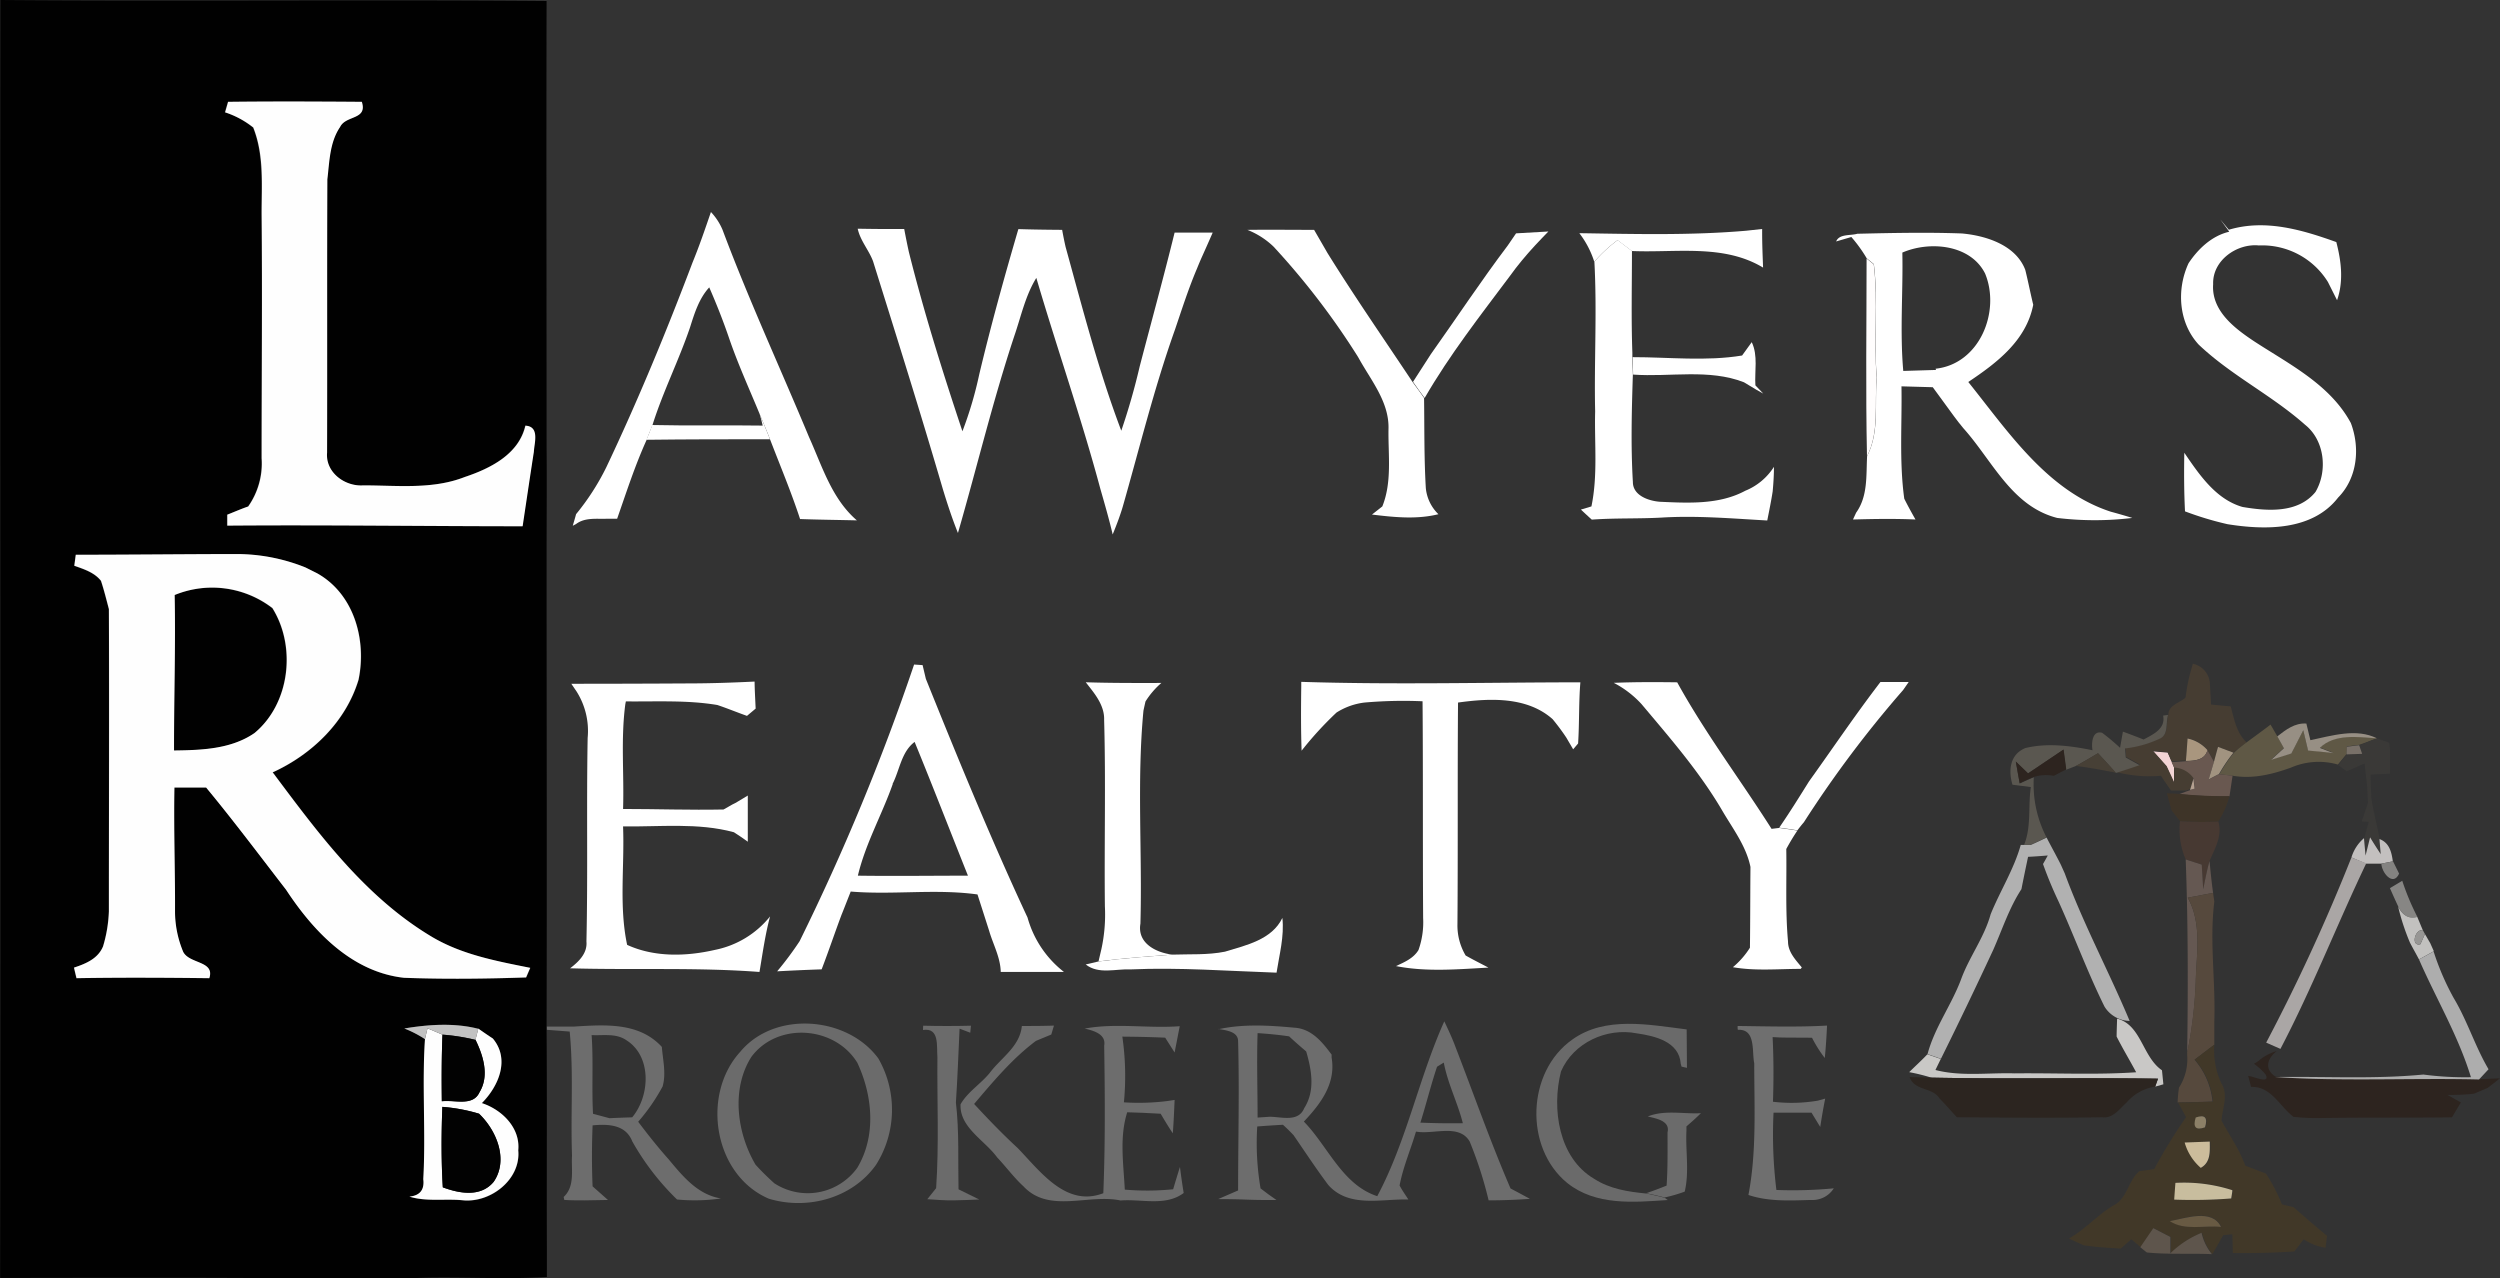
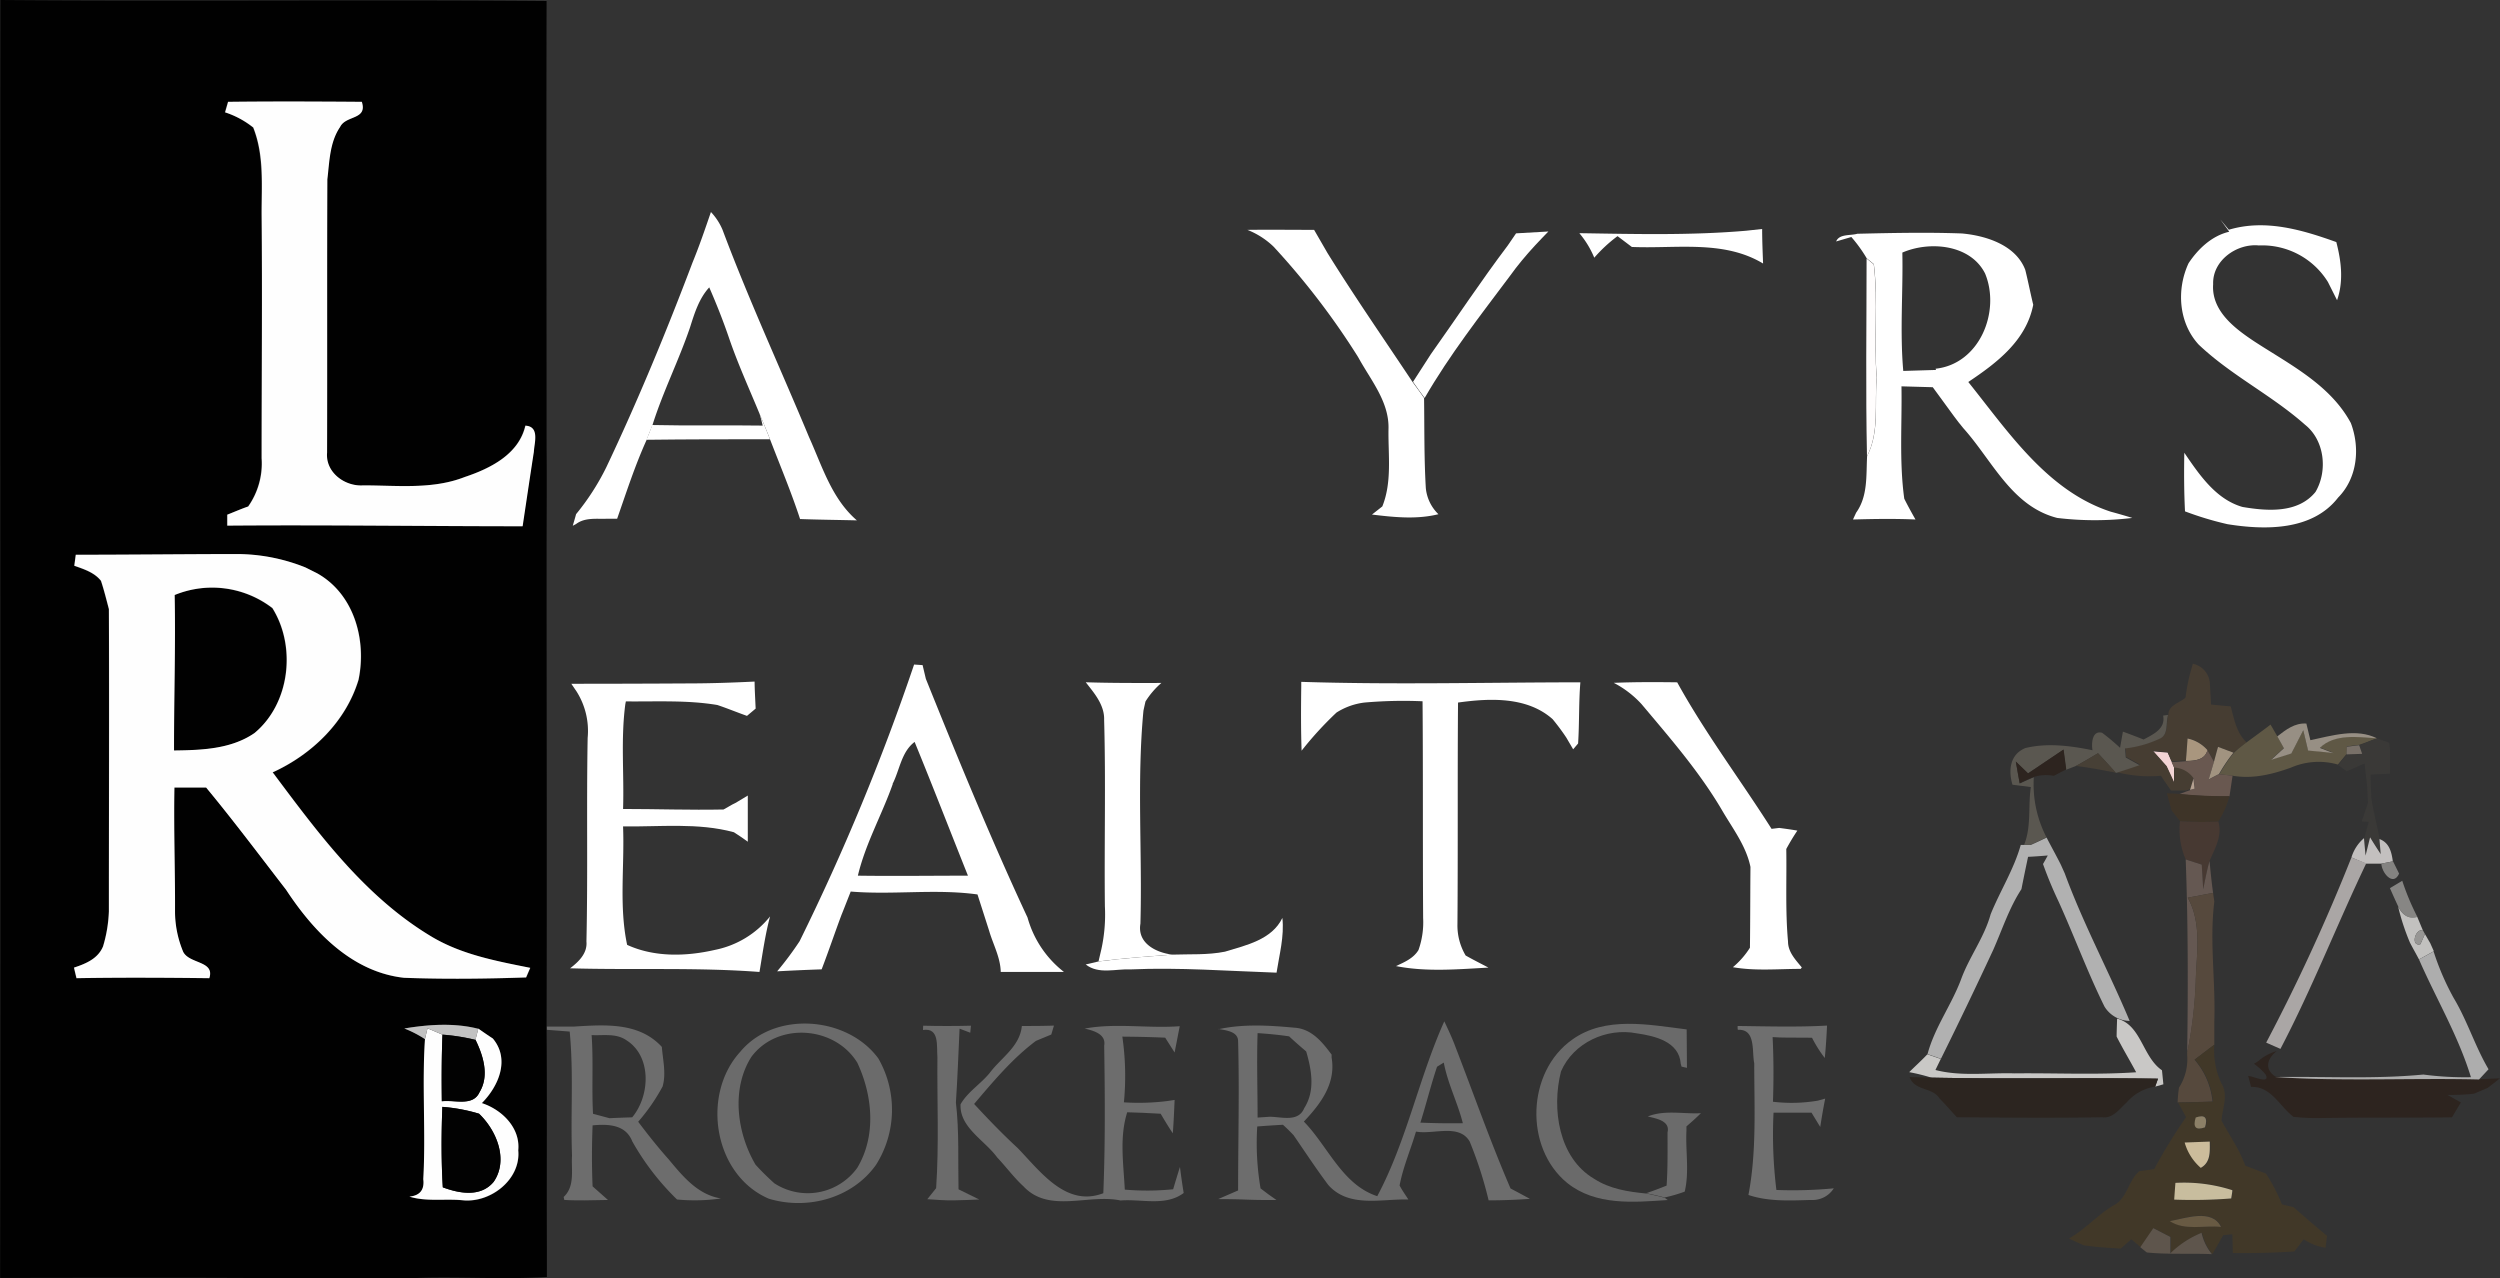
<svg xmlns="http://www.w3.org/2000/svg" viewBox="0 0 429.93 219.79">
  <rect x="0" y="0" width="429.93" height="219.79" fill="#333333" stroke="none" />
  <defs>
    <style>.cls-1{fill:#010101;}.cls-2{fill:#fefefe;}.cls-3{fill:#fff;}.cls-4{fill:#f3d4d5;}.cls-5{fill:#fffdfd;}.cls-6{fill:#463d32;}.cls-7{fill:#5a5750;}.cls-8{fill:#5f5845;}.cls-9{fill:#978f84;}.cls-10{fill:#3a3937;}.cls-11{fill:#a9967e;}.cls-12{fill:#787068;}.cls-13{fill:#2d241f;}.cls-14{fill:#695850;}.cls-15{fill:#a19380;}.cls-16{fill:#474036;}.cls-17{fill:#b4a090;}.cls-18{fill:#3e3428;}.cls-19{fill:#473932;}.cls-20{fill:#b1b1b1;}.cls-21{fill:#c3c0bf;}.cls-22{fill:#655852;}.cls-23{fill:#aaa6a5;}.cls-24{fill:#848381;}.cls-25{fill:#878684;}.cls-26{fill:#56493d;}.cls-27{fill:#c2c1bf;}.cls-28{fill:#979694;}.cls-29{fill:#adadad;}.cls-30{fill:#c2c2c2;}.cls-31{fill:#6d6d6d;}.cls-32{fill:#6b6b6b;}.cls-33{fill:#6a6a6a;}.cls-34{fill:#6f6f6f;}.cls-35{fill:#c9c8c6;}.cls-36{fill:#020202;}.cls-37{fill:#413828;}.cls-38{fill:#2c2520;}.cls-39{fill:#8c8067;}.cls-40{fill:#ccbc9b;}.cls-41{fill:#c8bd9e;}.cls-42{fill:#685a43;}.cls-43{fill:#5e554c;}</style>
  </defs>
  <title>logo_white</title>
  <g id="Layer_2" data-name="Layer 2">
    <g id="Layer_1-2" data-name="Layer 1">
      <g id="_010101ff" data-name="#010101ff">
        <path class="cls-1" d="M.06,0C31.38.25,62.7-.09,94,.17c-.07,25.51,0,51,0,76.54.06,6.42,0,12.84,0,19.26,0,26.86.07,53.72,0,80.58v.57c.09,12.65,0,25.31.05,38,0,1.49,0,3,0,4.48-7.85.5-15.72-.15-23.58.23-6.67,0-13.34,0-20,0-16.82-.14-33.63-.08-50.45-.06C.12,146.48,0,73.24.06,0M38.71,19.32a15.37,15.37,0,0,1,4.78,2.62c1.88,4.74,1.4,9.89,1.44,14.87.14,14,0,28,0,42a12.85,12.85,0,0,1-2.31,8.3c-1.21.45-2.4.94-3.6,1.41,0,.47,0,1.41,0,1.88,16.93-.14,33.87.11,50.79.11.64-4.26,1.27-8.53,1.93-12.79.07-1.54,1-4.37-1.45-4.51-1.13,4.92-6,7.37-10.43,8.83-5.55,2.18-11.63,1.39-17.45,1.44-3.16.22-6.52-2.22-6.23-5.63.06-15.67,0-31.35.05-47,.36-3.06.39-6.38,2.19-9,1-2.06,4.75-1.18,3.74-4.33-7.66,0-15.31-.07-23,0l-.52,1.81M13,95.4c-.07.48-.19,1.43-.26,1.91,1.66.62,3.44,1.14,4.59,2.59.53,1.6.93,3.23,1.36,4.86.08,17.34,0,34.69,0,52a23.71,23.71,0,0,1-1,6c-.89,2.12-3,3-5,3.66.1.46.32,1.37.43,1.82,7.61-.14,15.23-.1,22.84,0,1-3-3.41-2.42-4.49-4.53a18.12,18.12,0,0,1-1.41-6.88c0-7.13-.23-14.25-.1-21.38h5.53c4.73,5.74,9.2,11.69,13.75,17.58,4.69,7.15,11.29,14.18,20.28,15.14,7,.26,14,.18,21-.06l.71-1.65c-5.82-1.17-11.74-2.26-16.92-5.34-11.5-6.86-19.5-17.76-27.37-28.28,6.74-3.08,12.58-8.7,14.76-15.92,1.42-6.82-.75-14.76-7.13-18.32l-2-1a31.73,31.73,0,0,0-12.06-2.3c-9.15,0-18.31.09-27.46.12m56.51,81.47a19.54,19.54,0,0,1,3.55,1.83c-.53,8,.16,16.07-.29,24.09q.34,2.76-2.39,3c2.92.9,6.07.34,9.09.62,4.78.55,10.11-3.53,9.63-8.59.38-3.87-2.82-7-6.26-8.11,2.85-2.9,4.84-7.54,1.89-11.11-.84-.55-1.67-1.12-2.49-1.7C78.16,175.85,73.67,176.18,69.53,176.87Z" />
        <path class="cls-1" d="M30,102.34a17,17,0,0,1,16.81,2.27c4.13,6.6,3,16.42-3.08,21.49-4,2.76-9.13,2.92-13.84,3C29.87,120.17,30.16,111.25,30,102.34Z" />
      </g>
      <g id="_fefefeff" data-name="#fefefeff">
        <path class="cls-2" d="M38.71,19.32l.52-1.81c7.66-.09,15.31-.06,23,0,1,3.15-2.75,2.27-3.74,4.33-1.8,2.64-1.83,6-2.19,9-.07,15.68,0,31.36-.05,47-.29,3.41,3.07,5.85,6.23,5.63,5.82,0,11.9.74,17.45-1.44,4.38-1.46,9.3-3.91,10.43-8.83,2.5.14,1.52,3,1.45,4.51-.66,4.26-1.29,8.53-1.93,12.79-16.92,0-33.86-.25-50.79-.11,0-.47,0-1.41,0-1.88,1.2-.47,2.39-1,3.6-1.41a12.85,12.85,0,0,0,2.31-8.3c0-14,.13-28,0-42,0-5,.44-10.13-1.44-14.87A15.37,15.37,0,0,0,38.71,19.32Z" />
        <path class="cls-2" d="M13,95.4c9.15,0,18.31-.11,27.46-.12a31.73,31.73,0,0,1,12.06,2.3l2,1c6.38,3.56,8.55,11.5,7.13,18.32-2.18,7.22-8,12.84-14.76,15.92,7.87,10.52,15.87,21.42,27.37,28.28,5.18,3.08,11.1,4.17,16.92,5.34l-.71,1.65c-7,.24-14,.32-21,.06-9-1-15.59-8-20.28-15.14-4.55-5.89-9-11.84-13.75-17.58H30c-.13,7.13.13,14.25.1,21.38a18.12,18.12,0,0,0,1.41,6.88c1.08,2.11,5.47,1.52,4.49,4.53-7.61-.09-15.23-.13-22.84,0-.11-.45-.33-1.36-.43-1.82,2.05-.68,4.14-1.54,5-3.66a23.71,23.71,0,0,0,1-6c0-17.34.07-34.69,0-52-.43-1.63-.83-3.26-1.36-4.86-1.15-1.45-2.93-2-4.59-2.59.07-.48.19-1.43.26-1.91m17,6.94c.17,8.91-.12,17.83-.11,26.74,4.71-.06,9.81-.22,13.84-3,6.12-5.07,7.21-14.89,3.08-21.49A17,17,0,0,0,30,102.34Z" />
        <path class="cls-2" d="M73.52,176.84l2.57,1.09c-.15,3.81-.16,7.62-.11,11.43,2.13-.3,5.35,1,6.49-1.57,1.71-2.78.64-6.26-.7-9,.12-.48.37-1.42.49-1.9.82.58,1.65,1.15,2.49,1.7,3,3.57,1,8.21-1.89,11.11,3.44,1.12,6.64,4.24,6.26,8.11.48,5.06-4.85,9.14-9.63,8.59-3-.28-6.17.28-9.09-.62q2.73-.27,2.39-3c.45-8-.24-16.09.29-24.09l.44-1.86m2.55,13.51c-.17,4.61-.2,9.23.08,13.84,2.87,1.1,6.52,1.74,8.75-.95,2.59-3.77.51-8.84-2.52-11.71A29.51,29.51,0,0,0,76.07,190.35Z" />
      </g>
      <g id="_73343bff" data-name="#73343bff">
        <path class="cls-3" d="M122.26,36.46a10.23,10.23,0,0,1,2,3.07c4.52,12.07,9.93,23.77,14.88,35.66,2.26,5,3.9,10.59,8.22,14.3-3.25-.08-6.51-.11-9.77-.23-1.52-4.65-3.42-9.16-5.17-13.72-.57-1.46-1.17-2.9-1.78-4.34-1.8-4.36-3.76-8.65-5.28-13.11-1-2.93-2.15-5.83-3.39-8.67-1.76,1.92-2.53,4.44-3.3,6.87-1.93,5.69-4.66,11.07-6.46,16.8-.33.85-.69,1.7-1,2.54-2,4.4-3.48,9-5.08,13.58h-1.8c-1.76.06-3.7-.24-5.21.87l-.62.34c.14-.49.43-1.46.57-2a41.61,41.61,0,0,0,5.2-8.07c5.46-11.52,10.33-23.32,14.84-35.24C120.26,42.31,121.26,39.38,122.26,36.46Z" />
        <path class="cls-3" d="M381.85,37.76l1.45,1.75c6.24-1.87,12.58,0,18.48,2.12.85,3.26,1.28,6.71.13,10l-1.57-3.13a13.29,13.29,0,0,0-11.88-6.29c-3.8-.37-8,2.59-7.86,6.65-.33,4.6,3.72,7.63,7.13,9.89,6,3.91,13,7.4,16.55,14,1.62,4.28,1.13,9.46-2.19,12.82-4.44,5.73-12.55,5.61-19,4.58a55.2,55.2,0,0,1-7.33-2.21c-.17-3.36-.18-6.72-.12-10.08,2.57,3.76,5.41,8,10,9.32,4.23.72,9.54,1.14,12.56-2.58,2.13-3.61,1.58-8.88-1.8-11.56-5.72-5.08-12.73-8.5-18.28-13.77-3.45-3.74-3.86-9.44-1.75-14,1.64-2.47,4-4.72,7-5.42C383,39.32,382.22,38.28,381.85,37.76Z" />
      </g>
      <g id="_733239ff" data-name="#733239ff">
        <path class="cls-3" d="M214.51,39.53c3.83-.05,7.65,0,11.48,0l2.31,4C232.94,51,238,58.3,242.9,65.66c.67.93,1.36,1.85,2,2.78.07,5.16,0,10.33.3,15.48a7.19,7.19,0,0,0,2.17,4.51c-3.76.93-7.63.52-11.43.06l1.78-1.4c1.69-4.2,1-8.82,1.06-13.23.18-4.69-3-8.41-5.15-12.32l-.16-.27A128.56,128.56,0,0,0,219,42.4,13.75,13.75,0,0,0,214.51,39.53Z" />
      </g>
      <g id="_5d3335ff" data-name="#5d3335ff">
-         <path class="cls-3" d="M271.6,40.1c9.56.15,19.16.4,28.68-.42l2.76-.3v.7c0,2,.09,4,.16,5.94-6.79-4.1-15-2.52-22.57-2.85l-2.46-1.86a25,25,0,0,0-4,3.71A16,16,0,0,0,271.6,40.1Z" />
+         <path class="cls-3" d="M271.6,40.1c9.56.15,19.16.4,28.68-.42l2.76-.3c0,2,.09,4,.16,5.94-6.79-4.1-15-2.52-22.57-2.85l-2.46-1.86a25,25,0,0,0-4,3.71A16,16,0,0,0,271.6,40.1Z" />
      </g>
      <g id="_713238ff" data-name="#713238ff">
-         <path class="cls-3" d="M147.5,39.33c2.66.05,5.34.07,8,.05q.36,1.93.78,3.87c2.6,10.43,5.83,20.72,9.23,30.92a65.84,65.84,0,0,0,2.9-9.82c2-8.39,4.3-16.69,6.72-24.95,2.51.08,5,.11,7.53.13.18,1,.37,1.95.59,2.92,2.93,10.61,5.68,21.33,9.58,31.62A113.9,113.9,0,0,0,196,63c2-7.66,4.1-15.28,6-23,2.19,0,4.37,0,6.55,0-.65,1.5-1.32,3-2,4.51q-.36.83-.69,1.65c-1.46,3.43-2.6,7-3.79,10.51-3.57,10-6.08,20.31-9,30.51-.48,1.6-1.08,3.17-1.72,4.73-.62-2.65-1.38-5.26-2.13-7.88-3.27-12.19-7.44-24.12-11-36.24-1.9,3.08-2.63,6.65-3.79,10C170.72,69,168,80.4,164.74,91.66c-1-2.49-1.82-5-2.6-7.56-3.83-13.11-7.93-26.14-12-39.17C149.42,43,147.94,41.39,147.5,39.33Z" />
-       </g>
+         </g>
      <g id="_5b3333ff" data-name="#5b3333ff">
        <path class="cls-3" d="M260.72,40.13l5.56-.32c-1.57,1.61-3.13,3.24-4.57,5-.7.84-1.36,1.7-2,2.59C254.59,54.24,249.3,61,245,68.44c-.69-.93-1.38-1.85-2-2.78q1.53-2.39,3.07-4.76c4.42-6.22,8.62-12.59,13.22-18.68Z" />
      </g>
      <g id="_6f3339ff" data-name="#6f3339ff">
        <path class="cls-3" d="M315.76,41.55c.5-1.36,2.46-1,3.65-1.35,6-.14,12-.27,18-.05,4.16.38,9.26,2,10.88,6.26.5,2,.88,4,1.37,6-1.2,6.16-6.26,10-11.17,13.28C345.35,74.24,352.09,84.45,363,88c1.23.33,2.47.69,3.7,1.07a53.7,53.7,0,0,1-12.92,0c-7.84-2-11.17-9.9-16.13-15.42l-.81-1-.76-1c-1.24-1.69-2.46-3.38-3.7-5.06L327,66.44c.11,6.43-.4,12.93.48,19.32.6,1.21,1.26,2.4,1.93,3.58-3.58-.16-7.17-.1-10.75,0l.54-1.17c2.05-2.86,1.71-6.42,1.89-9.74,2.16-4.16,1.26-9,1.67-13.56-.56-6.47.29-13-.51-19.45l-1.23-1a24.48,24.48,0,0,0-2.64-3.66l-2.57.75m11.34,1.91c.14,6.79-.44,13.6.16,20.37l5.64-.17-.08-.21c7.59-.82,11.2-9.86,8.51-16.37C338.85,42,331.78,41.4,327.1,43.46Z" />
      </g>
      <g id="_742f36ff" data-name="#742f36ff">
-         <path class="cls-3" d="M274.19,45a25,25,0,0,1,4-3.71l2.46,1.86c0,5.83-.14,11.66.07,17.48l0,.71c0,.75.07,2.27.09,3-.2,6.18-.37,12.38,0,18.56,0,2.32,2.71,3.24,4.64,3.39,4.92.22,10.2.52,14.68-1.89a10.53,10.53,0,0,0,4.94-4.12c0,1.41-.09,2.82-.22,4.23-.26,1.69-.61,3.36-.93,5-6.05-.34-12.12-.87-18.18-.5-4,.22-8,.06-12,.35-.63-.57-1.26-1.15-1.87-1.73l1.81-.54c1.12-5.37.5-10.89.64-16.33C274.13,62.24,274.66,53.62,274.19,45Z" />
-       </g>
+         </g>
      <g id="_f3d4d5ff" data-name="#f3d4d5ff">
        <path class="cls-4" d="M370.26,129.21l2.52.22.68,1.57.41.95c0,.67,0,2,0,2.69-.32-.71-1-2.11-1.29-2.81Z" />
      </g>
      <g id="_62282aff" data-name="#62282aff">
        <path class="cls-5" d="M321,44.46l1.23,1c.8,6.45-.05,13,.51,19.45-.41,4.52.49,9.4-1.67,13.56C320.83,67.12,321,55.79,321,44.46Z" />
      </g>
      <g id="_5a3034ff" data-name="#5a3034ff">
-         <path class="cls-3" d="M301.25,58.84c1.11,2.31.47,5,.63,7.43l1.35,1.42L302,67l-2.09-1.26c-6-2.35-12.74-.87-19.06-1.32,0-.76-.07-2.28-.09-3,6.27,0,12.62.74,18.83-.28Z" />
-       </g>
+         </g>
      <g id="_51282bff" data-name="#51282bff">
        <path class="cls-3" d="M130.64,71.2c.61,1.44,1.21,2.88,1.78,4.34-7.09,0-14.18,0-21.26.09.36-.84.72-1.69,1-2.54,6.33.15,12.67,0,19,.1C131.07,72.69,130.79,71.7,130.64,71.2Z" />
      </g>
      <g id="_72333aff" data-name="#72333aff">
        <path class="cls-3" d="M157.16,114.28l1.5.1.56,2.36c5.55,13.79,11.21,27.58,17.49,41.06a17.92,17.92,0,0,0,6.25,9.34c-3.62,0-7.24,0-10.86,0-.06-2.51-1.32-4.73-2-7.08l-2-6.24c-7.23-1-14.54.11-21.8-.5l-1.41,3.58-.16.39c-1.17,3.12-2.23,6.29-3.43,9.41q-3.82.13-7.65.34a55.69,55.69,0,0,0,3.86-5.18,389.91,389.91,0,0,0,19.69-47.58m-3.67,20.55c-1.87,5.3-4.7,10.27-6,15.76,6.31.09,12.62,0,18.93,0-3.07-7.68-6.05-15.39-9.17-23C155,129.31,154.73,132.41,153.49,134.83Z" />
      </g>
      <g id="_463d32ff" data-name="#463d32ff">
        <path class="cls-6" d="M375.84,120.07a31.56,31.56,0,0,1,1.28-5.92,3.67,3.67,0,0,1,2.92,3.51l.2,3.51,3.38.31c.58,2.19,1,4.56,2.73,6.19-.76.57-1.53,1.15-2.26,1.76l-2.65-1c-.18.63-.52,1.89-.69,2.52l-1.13-2a6.23,6.23,0,0,0-3.42-2c-.07,1-.22,2.87-.29,3.83-.82,0-1.64.1-2.45.13l-.68-1.57-2.52-.22,2.34,2.62c.32.7,1,2.1,1.29,2.81,0-.68,0-2,0-2.69a4.33,4.33,0,0,1,3.36,1.85l-.61,2-.68.24-2.6,0c-.59-.84-1.18-1.68-1.74-2.54a22.92,22.92,0,0,1-7.61-.62c1.32-.42,2.64-.86,4-1.31l-2.38-1.32c0-.39-.08-1.17-.11-1.56a19.16,19.16,0,0,0,6-1.7c1.51-.71.95-2.75,1.39-4.06,0-1.57,2-2,2.95-2.88" />
      </g>
      <g id="_6d333bff" data-name="#6d333bff">
        <path class="cls-3" d="M98.25,117.59q9.94,0,19.89-.06c3.88,0,7.75-.13,11.63-.32,0,1.16.13,3.49.18,4.65l-1.49,1.25c-1.71-.6-3.38-1.3-5.1-1.87-5.19-.87-10.49-.56-15.73-.62l-.09.47c-.8,6-.19,12-.39,18.07,0,1,0,2,0,3,.27,6.77-.72,13.65.7,20.33,4.69,2.15,10.13,2,15.07.87a16.22,16.22,0,0,0,9.51-5.76c-.84,3.14-1.28,6.35-1.82,9.55-10.84-.82-21.71-.31-32.57-.63,1.48-1.13,3-2.58,2.81-4.61.26-11.67,0-23.35.21-35a12.7,12.7,0,0,0-1.91-8Z" />
      </g>
      <g id="_753137ff" data-name="#753137ff">
        <path class="cls-3" d="M186.72,117.33c4.33.14,8.65.13,13,.12a14.08,14.08,0,0,0-2.73,3.19c-.09.4-.27,1.19-.35,1.59-1.15,12.14-.18,24.42-.52,36.61-.58,3.39,2.72,5,5.51,5.33-4.25.32-8.5.62-12.72,1.18l.49-2.09a27.78,27.78,0,0,0,.61-7.39c-.12-10.69.17-21.39-.13-32.07.07-2.17-1.22-4-2.48-5.6Z" />
      </g>
      <g id="_723239ff" data-name="#723239ff">
        <path class="cls-3" d="M277.52,117.43c3.63-.15,7.27-.14,10.91-.09,4.82,8.75,10.87,16.76,16.23,25.2l1.31-.16c1,.13,2.09.28,3.13.46-.68,1-1.32,2.08-1.91,3.16.09,5.3-.18,10.63.3,15.92,0,1.81,1.3,3.14,2.37,4.45l-.19.25c-3.89,0-7.81.39-11.66-.29a14.21,14.21,0,0,0,2.93-3.35c.06-4.63.05-9.26.09-13.89-.75-3.65-3.1-6.66-4.93-9.82-3.88-6.59-8.91-12.36-13.81-18.19A17.21,17.21,0,0,0,277.52,117.43Z" />
      </g>
      <g id="_71313aff" data-name="#71313aff">
        <path class="cls-3" d="M223.78,118.05v-.79c16,.51,32,.09,48,.08-.29,3.5-.16,7-.39,10.52l-.85,1-1.17-2a37.11,37.11,0,0,0-2.37-3.19c-4.4-3.9-10.81-3.61-16.26-2.85-.1,12.69,0,25.38-.1,38.08a10.15,10.15,0,0,0,1.41,5.42c1.29.73,2.61,1.39,3.92,2.08-5.28.29-10.67.77-15.9-.26,1.44-.67,3-1.32,3.87-2.76a14.22,14.22,0,0,0,.8-5.49c-.08-12.43,0-24.86-.1-37.29a76.31,76.31,0,0,0-10,.22,11.51,11.51,0,0,0-4.8,1.72,59.5,59.5,0,0,0-6,6.56C223.71,125.4,223.73,121.72,223.78,118.05Z" />
      </g>
      <g id="_63343eff" data-name="#63343eff">
-         <path class="cls-3" d="M311.1,134.38c4.09-5.7,8-11.51,12.28-17.09l4.86,0-.95,1.37a192.76,192.76,0,0,0-17.07,22.74c-.39.45-.76.92-1.12,1.4-1-.18-2.09-.33-3.13-.46C307.75,139.76,309.42,137.07,311.1,134.38Z" />
-       </g>
+         </g>
      <g id="_5a5750ff" data-name="#5a5750ff">
        <path class="cls-7" d="M372,123.06l.85-.11c-.44,1.31.12,3.35-1.39,4.06a19.16,19.16,0,0,1-6,1.7c0,.39.09,1.17.11,1.56l2.38,1.32c-1.32.45-2.64.89-4,1.31l-.1,0c-1-1.13-2-2.26-3.07-3.36-1.26.75-2.52,1.51-3.81,2.2l-1.67.64c-.11-.86-.34-2.58-.46-3.44L348.77,133,346.66,131c.22,1.25.44,2.5.67,3.75.8-.37,1.61-.74,2.43-1.08A19.79,19.79,0,0,0,351.94,144c-.92.44-1.83.87-2.75,1.28l-1.1,0c1.28-3.14.66-6.64,1.16-9.93l-3.16-.4c-.74-2.47-.44-5.23,2.23-6.31,3.79-.91,7.75-.39,11.53.38-.2-1.12-.09-3.47,1.66-3a37.56,37.56,0,0,1,3.08,2.58l.49-2.78c1.19.43,2.37.88,3.56,1.36C370.24,126.29,372.45,125.38,372,123.06Z" />
      </g>
      <g id="_5f5845ff" data-name="#5f5845ff">
        <path class="cls-8" d="M386.35,127.67c1.36-1,2.74-2,4.12-3.06l1.16,2c.37.67.76,1.35,1.15,2l-2.19,2,3.47-1.09q1-2,2.05-4c.26,1.16.55,2.33.83,3.5,1.45.12,2.92.26,4.38.44l-2.36-.9c2.52-2.48,6.57-1.87,9.83-1.64-1,.4-2,.82-3.08,1.17l-2.12.27c0,.33,0,1-.06,1.32l-1.48,1.8A12,12,0,0,0,394,132c-3.2,1.16-6.6,2-10,1.41l-2.33-.26a27.47,27.47,0,0,1,2.48-3.67C384.82,128.82,385.59,128.24,386.35,127.67Z" />
      </g>
      <g id="_978f84ff" data-name="#978f84ff">
        <path class="cls-9" d="M391.63,126.64c1.49-1.16,3-2.34,5-2.21.17.72.52,2.15.69,2.86,3.66-.76,7.94-2.11,11.46-.31-3.26-.23-7.31-.84-9.83,1.64l2.36.9c-1.46-.18-2.93-.32-4.38-.44-.28-1.17-.57-2.34-.83-3.5q-1,2-2.05,4l-3.47,1.09,2.19-2C392.39,128,392,127.31,391.63,126.64Z" />
      </g>
      <g id="_3a3937ff" data-name="#3a3937ff">
        <path class="cls-10" d="M408.79,127l2.1.74c0,.25.08.76.11,1,0,1.44,0,2.88,0,4.32l-3.34.14c0,1,.1,3,.14,3.94.31,2.41,1,4.76,1.44,7.14.05.65.16,1.95.22,2.6-.62-1-1.23-1.93-1.83-2.89-.2.79-.58,2.35-.78,3.14-.07-.75-.21-2.25-.27-3,.2-.7.59-2.11.79-2.81l-1.22-.05c.37-1.06.73-2.13,1.08-3.2l-.16-3c-.11-.95-.32-2.83-.43-3.78l-3.07,1.35-1.48-1.07,1.48-1.8,2.7-.1-.52-1.49C406.75,127.8,407.76,127.38,408.79,127Z" />
      </g>
      <g id="_a9967eff" data-name="#a9967eff">
        <path class="cls-11" d="M376.2,127a6.23,6.23,0,0,1,3.42,2c-.45,1.74-2.23,1.83-3.71,1.86C376,129.91,376.13,128,376.2,127Z" />
      </g>
      <g id="_787068ff" data-name="#787068ff">
        <path class="cls-12" d="M403.59,128.42l2.12-.27.52,1.49-2.7.1C403.54,129.41,403.57,128.75,403.59,128.42Z" />
      </g>
      <g id="_2d241fff" data-name="#2d241fff">
        <path class="cls-13" d="M348.77,133l6.11-4.12c.12.86.35,2.58.46,3.44-.73.35-1.43.73-2.13,1.1a7.3,7.3,0,0,0-3.45.19c-.82.34-1.63.71-2.43,1.08-.23-1.25-.45-2.5-.67-3.75Z" />
        <path class="cls-13" d="M388.35,182.49a8.39,8.39,0,0,1,3.18-1.74c-1.69,1.35-2.16,3.15-.17,4.42,11.62.78,23.35.14,35,.42l3.56-.15c-.7.56-1.4,1.11-2.11,1.65l-2.36,1a36.62,36.62,0,0,1-4.56.2l2.31,1.3-1.53,2.56c-7.64.1-15.28,0-22.91.13a39.17,39.17,0,0,1-4.34-.21c-2.4-1.82-3.84-5.29-7.31-5.15-.15-.64-.31-1.27-.49-1.89.78,0,3.9,1.53,3-.25a10,10,0,0,0-2-1.83Z" />
      </g>
      <g id="_695850ff" data-name="#695850ff">
        <path class="cls-14" d="M379.62,129l1.13,2c-.31,1-.61,2-.92,3.07.58-.32,1.17-.63,1.78-.93l2.33.26c-.13.89-.4,2.66-.53,3.55a73.28,73.28,0,0,1-8.64-.39l1.17-.43.68-.24.79-.28c0-.44-.13-1.33-.18-1.77a4.33,4.33,0,0,0-3.36-1.85l-.41-.95c.81,0,1.63-.08,2.45-.13C377.39,130.84,379.17,130.75,379.62,129Z" />
      </g>
      <g id="_a19380ff" data-name="#a19380ff">
        <path class="cls-15" d="M381.44,128.44l2.65,1a27.47,27.47,0,0,0-2.48,3.67c-.61.3-1.2.61-1.78.93.31-1,.61-2.05.92-3.07C380.92,130.33,381.26,129.07,381.44,128.44Z" />
      </g>
      <g id="_474036ff" data-name="#474036ff">
        <path class="cls-16" d="M357,131.72c1.29-.69,2.55-1.45,3.81-2.2,1,1.1,2.05,2.23,3.07,3.36C361.6,132.44,359.31,132,357,131.72Z" />
      </g>
      <g id="_b4a090ff" data-name="#b4a090ff">
        <path class="cls-17" d="M376.62,135.85l.61-2c0,.44.14,1.33.18,1.77Z" />
      </g>
      <g id="_562f35ff" data-name="#562f35ff">
        <path class="cls-3" d="M126.45,138.1l2.15-1.29v7.94c-.79-.56-1.57-1.12-2.39-1.63-6.2-1.68-12.73-.91-19.08-1,0-1,0-2,0-3,5.77,0,11.54.21,17.3.09l1.55-.88Z" />
      </g>
      <g id="_3e3428ff" data-name="#3e3428ff">
        <path class="cls-18" d="M372.65,136.41l2.12.11a73.28,73.28,0,0,0,8.64.39,15.94,15.94,0,0,1-1.92,4.37,55.71,55.71,0,0,1-6.59-.06l-1.47-1.88-.17-.66C373.1,138.12,372.8,137,372.65,136.41Z" />
      </g>
      <g id="_473932ff" data-name="#473932ff">
        <path class="cls-19" d="M374.9,141.22a55.71,55.71,0,0,0,6.59.06c.74,2.43-.59,4.62-1.51,6.78-.45,1.6-.76,3.24-1.09,4.88-.08-1.42-.17-2.83-.25-4.24l-2.76-.9A12.85,12.85,0,0,1,374.9,141.22Z" />
      </g>
      <g id="_b1b1b1ff" data-name="#b1b1b1ff">
        <path class="cls-20" d="M351.94,144c.8,1.57,1.67,3.11,2.46,4.69l.68,1.51c3.19,8.69,7.58,16.84,11.16,25.37a5.18,5.18,0,0,1-4.33-2.47C359,167.21,356.72,161,354,155a68.69,68.69,0,0,1-2.66-6.41c.21-.37.62-1.1.82-1.47-1.13.09-2.26.18-3.39.23-.39,1.85-.78,3.71-1.14,5.56-2.11,3.23-3.29,6.92-4.84,10.42q-4.39,9.44-9,18.75l-2.31-.8c1.21-4.56,4.1-8.42,5.75-12.81,1.4-3.88,4-7.23,5.1-11.23,1.62-4,4-7.73,5.18-11.93h.63l1.1,0c.92-.41,1.83-.84,2.75-1.28" />
      </g>
      <g id="_c3c0bfff" data-name="#c3c0bfff">
        <path class="cls-21" d="M404.38,147.46a7,7,0,0,1,2.16-3.32c.06.74.2,2.24.27,3,.2-.79.58-2.35.78-3.14.6,1,1.21,1.93,1.83,2.89-.06-.65-.17-1.95-.22-2.6,1.71.64,2.08,2.23,2.3,3.84l-2,.4c-.88,0-1.74,0-2.6,0Z" />
      </g>
      <g id="_655852ff" data-name="#655852ff">
        <path class="cls-22" d="M375.88,147.8l2.76.9c.08,1.41.17,2.82.25,4.24.33-1.64.64-3.28,1.09-4.88.17,1.83.35,3.66.61,5.49l-4.36.83c2.48,4.44,1.49,9.62,1.38,14.45a74.71,74.71,0,0,1-1.46,12.2V179.9C376.29,169.2,376.28,158.48,375.88,147.8Z" />
      </g>
      <g id="_aaa6a5ff" data-name="#aaa6a5ff">
        <path class="cls-23" d="M404.38,147.46l2.55,1c-5.05,10.58-9.31,21.52-14.76,31.92l-2.45-1.08A325.6,325.6,0,0,0,404.38,147.46Z" />
      </g>
      <g id="_848381ff" data-name="#848381ff">
        <path class="cls-24" d="M409.53,148.52l2-.4,1.05,2.12C411.54,152.56,409.54,150,409.53,148.52Z" />
      </g>
      <g id="_878684ff" data-name="#878684ff">
        <path class="cls-25" d="M411,152.74l2.12-1.27a42.21,42.21,0,0,0,2.6,6.21c-1.59.45-2.62-.44-3.3-1.8C411.93,154.83,411.46,153.78,411,152.74Z" />
      </g>
      <g id="_56493dff" data-name="#56493dff">
        <path class="cls-26" d="M376.23,154.38l4.36-.83c.05.38.16,1.14.21,1.51-.85,6.83.24,13.73,0,20.6,0,1.33,0,2.67,0,4-1.14.85-2.27,1.72-3.4,2.58a13,13,0,0,1,3.09,7.2c-2,.06-4,.12-6,.15a24,24,0,0,1,.23-2.54,9,9,0,0,0,1.41-5.62V181a74.71,74.71,0,0,0,1.46-12.2C377.72,164,378.71,158.82,376.23,154.38Z" />
      </g>
      <g id="_c2c1bfff" data-name="#c2c1bfff">
        <path class="cls-27" d="M412.4,155.88c.68,1.36,1.71,2.25,3.3,1.8.32.75.63,1.51.95,2.27-1.38-.17-2.09,2.87-.41,2.43.19-.44.58-1.32.78-1.76l.92,1.59.61,1.37L416,165c-.52-1-1.06-1.93-1.56-2.9A39.38,39.38,0,0,1,412.4,155.88Z" />
      </g>
      <g id="_643037ff" data-name="#643037ff">
        <path class="cls-3" d="M210.66,163.66c3.62-1.1,8.08-2.06,9.87-5.8.35,3.17-.52,6.3-1,9.41-8.36-.28-16.7-.93-25.07-.56-2.59-.13-5.5.91-7.75-.85l2.17-.51c4.22-.56,8.47-.86,12.72-1.18C204.63,164.06,207.68,164.26,210.66,163.66Z" />
      </g>
      <g id="_979694ff" data-name="#979694ff">
        <path class="cls-28" d="M416.24,162.38c-1.68.44-1-2.6.41-2.43l.37.67C416.82,161.06,416.43,161.94,416.24,162.38Z" />
      </g>
      <g id="_adadadff" data-name="#adadadff">
        <path class="cls-29" d="M416,165l2.51-1.38a44.51,44.51,0,0,0,3.45,8c2.35,3.91,3.68,8.33,6,12.26l-1.64,1.76c-11.66-.28-23.39.36-35-.42,8.47-.13,17,.39,25.42-.43a54.64,54.64,0,0,0,8.19.46C422.77,178.15,418.94,171.74,416,165Z" />
      </g>
      <g id="_c2c2c2ff" data-name="#c2c2c2ff">
        <path class="cls-30" d="M69.53,176.87c4.14-.69,8.63-1,12.73.06-.12.48-.37,1.42-.49,1.9a35.17,35.17,0,0,0-5.68-.9l-2.57-1.09-.44,1.86A19.54,19.54,0,0,0,69.53,176.87Z" />
      </g>
      <g id="_6d6d6dff" data-name="#6d6d6dff">
        <path class="cls-31" d="M94,176.55h4.57c5.3-.32,11.28-.84,15.25,3.49.17,2.25.77,4.57.13,6.8a32.7,32.7,0,0,1-4.2,6.07c1.67,2.21,3.39,4.39,5.24,6.46,2.44,2.93,5,6.09,9,6.73a31.89,31.89,0,0,1-7.56.18,44,44,0,0,1-7.7-10c-1.13-2.9-4.14-3-6.82-2.75-.14,3.5-.15,7,0,10.49l2.64,2.34-4,.07c-1.18,0-2.35,0-3.52-.08,0-.13-.07-.38-.1-.5,2-1.86,1.28-4.73,1.44-7.12-.26-7.11.29-14.24-.4-21.33l-3.92-.3v-.57m7.69,1.44c.32,4.52,0,9,.24,13.57l2.83.76c1.3-.06,2.61-.11,3.91-.15,3.08-3.69,3.4-10.49-1-13.26C105.91,177.63,103.64,178.13,101.65,178Z" />
        <path class="cls-31" d="M175.73,176.44c1.84,0,3.68,0,5.52-.07-.11.38-.34,1.15-.46,1.54L178.16,179c-4.08,3.05-7.36,7-10.64,10.85,2.42,2.62,4.89,5.18,7.51,7.6,3.88,4,8.3,10.21,14.71,7.75.34-8.45.28-16.92.15-25.38.37-2-1.9-2.6-3.36-2.93,5.37-1,10.91,0,16.35-.41L202,181l-1.62-2.55c-2.46-.11-4.92-.16-7.37-.18a47,47,0,0,1,.27,11.3,39.45,39.45,0,0,0,7.37-.21l1.35-.2c-.08,1.91-.16,3.83-.31,5.74-.74-1.1-1.42-2.24-2.09-3.37l-3.13-.16-2.62-.09c-1.37,4.31-.63,8.88-.42,13.3a44.47,44.47,0,0,0,8.32-.06q.57-1.94,1.17-3.84c.18,1.49.4,3,.64,4.48-3.09,2.34-7.27,1-10.85,1.29-5.51-1.17-12.29,2.26-16.68-2.41-1.67-1.53-3-3.36-4.55-5-2.13-2.94-6.5-5.16-6.29-9.14,1.23-2.13,3.43-3.46,5-5.37C172.17,181.88,175.38,180,175.73,176.44Z" />
        <path class="cls-31" d="M209.54,177c4.25-.94,8.72-.67,13-.27,3,.16,4.83,2.45,6.46,4.63v.52c.78,4.46-1.93,8-4.77,11,4.16,4.27,6.59,10.85,12.62,12.83,5.06-9.49,7.13-20.27,11.53-30.07.69,1.46,1.39,2.95,1.95,4.48,3.13,8.09,6,16.28,9.44,24.26,1.11.59,2.22,1.18,3.33,1.79q-2.94.21-5.9.25H256a68.18,68.18,0,0,0-3.26-10.12c-1.84-3.12-6.24-1.14-9.23-1.7-.91,3.1-2.22,6.09-2.82,9.27.44.83,1,1.62,1.51,2.41-4.64-.13-10.2,1.48-13.75-2.47-2.1-2.79-4-5.7-6-8.6-.59-.62-1.19-1.22-1.82-1.78-1.48.08-2.95.18-4.42.29a46.28,46.28,0,0,0,.57,10.65l1.32,1,1.42,1c-1.72,0-3.45,0-5.17-.07s-3.24-.08-4.86-.09l3.43-1.49c0-8.55.23-17.11,0-25.65,0-1.74-2.18-1.88-3.43-2.13m6.78.73c-.16,4.84,0,9.68,0,14.52l2.08-.14c2,0,4.93,1,5.94-1.48,1.92-3,1.27-6.57.34-9.75-1-.85-2-1.72-2.94-2.6-1.79-.26-3.59-.44-5.39-.55m30.83,5.78c-1.06,3.17-1.86,6.42-2.86,9.61,2.43.1,4.87.14,7.3.1-.9-3.54-2.6-6.82-3.28-10.43Z" />
      </g>
      <g id="_6b6b6bff" data-name="#6b6b6bff">
        <path class="cls-32" d="M127.32,180.86c5.91-7.1,18.42-6.11,23.74,1.18a17.73,17.73,0,0,1-.41,18.28c-4.09,5.76-11.82,7.83-18.44,5.82-9.48-4.06-11.68-17.87-4.89-25.28m1.89.9c-3.5,5.53-2.48,13.09.72,18.53,1,1.11,2.1,2.18,3.23,3.2a10.51,10.51,0,0,0,14.27-2.66c3.3-5.51,2.64-12.45,0-18.08C143.52,176.41,133.68,175.73,129.21,181.76Z" />
        <path class="cls-32" d="M158.76,176.39c2.74.07,5.48.07,8.22,0l-.12,1.21-1.84-.7c-.2,4.24-.35,8.49-.63,12.73.59,5,.34,9.93.45,14.9l3.56,1.75c-1.48.06-3,.13-4.45.15s-3-.1-4.48-.2c.5-.64,1-1.27,1.52-1.9.51-7.5.15-15,.22-22.54-.16-1.87.4-5.11-2.48-4.66C158.74,177,158.75,176.58,158.76,176.39Z" />
        <path class="cls-32" d="M283.38,192c2.86-1.16,6.12-.4,9.13-.56-.8.79-1.64,1.54-2.49,2.27v.77c-.17,3.47.52,7.05-.3,10.45a26.21,26.21,0,0,1-3.45,1c-1.06-.28-2.12-.52-3.18-.73,1.19-.4,2.36-.84,3.52-1.31.21-3.05.16-6.11.16-9.16C287.25,192.72,284.76,192.35,283.38,192Z" />
      </g>
      <g id="_6a6a6aff" data-name="#6a6a6aff">
        <path class="cls-33" d="M270.4,178.77c5.69-4.08,13.19-2.54,19.66-1.74q0,3.3.05,6.61l-.93-.21-.14-.49c-.27-3.84-4.48-4.79-7.59-5.24-5.17-1-10.86,1.61-13,6.55-1.63,6.37-.44,14.87,5.7,18.47,2.67,1.74,5.83,2.23,8.94,2.53,1.06.21,2.12.45,3.18.73l.53.39c-5.88.4-12.37,1-17.29-2.94C262.1,197.37,262.53,184.3,270.4,178.77Z" />
      </g>
      <g id="_6f6f6fff" data-name="#6f6f6fff">
        <path class="cls-34" d="M298.83,176.44c5.12.06,10.24.22,15.37-.07-.09,1.86-.2,3.73-.39,5.58a22.11,22.11,0,0,1-2.19-3.48c-1.89-.05-3.78,0-5.67-.06l-1.11-.06c.18,3.71.19,7.41.06,11.12a27,27,0,0,0,7.72-.19l1.26-.35c-.32,1.62-.6,3.24-.85,4.87-.51-.82-1-1.64-1.5-2.45H305a77.62,77.62,0,0,0,.49,13.29,74,74,0,0,0,9.87-.28,4.32,4.32,0,0,1-3.91,2c-3.6.1-7.32.31-10.77-.86,1.43-7.45,1-15.1,1-22.64-.43-2.06.31-5.93-2.81-5.76C298.81,177,298.82,176.62,298.83,176.44Z" />
      </g>
      <g id="_c9c8c6ff" data-name="#c9c8c6ff">
        <path class="cls-35" d="M364.08,175.18c4.17,1.06,4.34,6.56,7.72,8.88l.24,2.41-1.4.4.49-1.37c-13-.22-26,.09-39-.18a33.45,33.45,0,0,0-3.8-.94c1-1,2.12-2,3.12-3.07l2.31.8-.92,1.9c4.45,1.15,9.06.44,13.59.58,7-.08,14,.28,20.93-.19-1.1-2.06-2.31-4.06-3.36-6.14C364,177.49,364.06,176,364.08,175.18Z" />
      </g>
      <g id="_020202ff" data-name="#020202ff">
        <path class="cls-36" d="M76.09,177.93a35.17,35.17,0,0,1,5.68.9c1.34,2.7,2.41,6.18.7,9-1.14,2.53-4.36,1.27-6.49,1.57C75.93,185.55,75.94,181.74,76.09,177.93Z" />
        <path class="cls-36" d="M76.07,190.35a29.51,29.51,0,0,1,6.31,1.18c3,2.87,5.11,7.94,2.52,11.71-2.23,2.69-5.88,2-8.75.95C75.87,199.58,75.9,195,76.07,190.35Z" />
      </g>
      <g id="_413828ff" data-name="#413828ff">
        <path class="cls-37" d="M377.4,182.25c1.13-.86,2.26-1.73,3.4-2.58a13.45,13.45,0,0,0,1.24,6.68c1.22,2,.14,4.25,0,6.37,1.38,2.57,3.11,5,4.09,7.75l3.55,1.35a29.92,29.92,0,0,1,2.75,5.3l2,.48c1.9,1.67,3.79,3.33,5.76,4.92l-.26,2.06a9,9,0,0,1-3.75-1.46c-.54.69-1.07,1.39-1.6,2.09-3.53.24-7.07.32-10.61.27,0-.81-.05-2.42-.07-3.23l-1.57.17-1.86,3.26a8.73,8.73,0,0,1-1.78-3.67,16.67,16.67,0,0,0-5.37,3.52c0-.94,0-1.88,0-2.81l-2.93-1.51c-.75,1.09-1.5,2.18-2.24,3.28l-1.62-1.37-1.82,1.6c-2.13-.13-4.25-.25-6.35-.56-.87-.38-1.72-.77-2.56-1.17,2.8-1.56,4.89-4.06,7.65-5.68,2.4-1.18,2.5-4.27,4.48-5.92l1.13-.14,1.4-.2a90.75,90.75,0,0,1,5.48-8.92l-1.36-2.53c2,0,4-.09,6-.15a13,13,0,0,0-3.09-7.2m.2,9.93q-.78,2.53,1.6,1.69.76-2.53-1.6-1.69m-1.9,4.3a9,9,0,0,0,2.77,4.36c1.75-1,1.58-2.83,1.55-4.52l-4.32.16m-1.59,6.94q-.12,1.44-.21,2.88a84.54,84.54,0,0,0,9.81-.2c0-.35.14-1.06.19-1.42a27.11,27.11,0,0,0-9.79-1.26m-1,6.53c2.54,1.75,5.91.73,8.8,1C380.45,207.76,375.86,209.46,373.15,210Z" />
      </g>
      <g id="_2c2520ff" data-name="#2c2520ff">
        <path class="cls-38" d="M328.39,185.22l3.72.1c13,.27,26,0,39,.18l-.49,1.37a8.07,8.07,0,0,0-4.91,2.74c-1.21,1.08-2.32,2.77-4.18,2.53-8.33.14-16.67.06-25,0-1-1.08-1.95-2.19-3-3.26C332.29,186.92,329.25,187.65,328.39,185.22Z" />
      </g>
      <g id="_8c8067ff" data-name="#8c8067ff">
        <path class="cls-39" d="M377.6,192.18q2.37-.84,1.6,1.69Q376.82,194.71,377.6,192.18Z" />
      </g>
      <g id="_ccbc9bff" data-name="#ccbc9bff">
        <path class="cls-40" d="M375.7,196.48l4.32-.16c0,1.69.2,3.54-1.55,4.52A9,9,0,0,1,375.7,196.48Z" />
      </g>
      <g id="_c8bd9eff" data-name="#c8bd9eff">
        <path class="cls-41" d="M374.11,203.42a27.11,27.11,0,0,1,9.79,1.26c0,.36-.15,1.07-.19,1.42a84.54,84.54,0,0,1-9.81.2Q374,204.86,374.11,203.42Z" />
      </g>
      <g id="_685a43ff" data-name="#685a43ff">
        <path class="cls-42" d="M373.15,210c2.71-.49,7.3-2.19,8.8,1C379.06,210.68,375.69,211.7,373.15,210Z" />
      </g>
      <g id="_5e554cff" data-name="#5e554cff">
        <path class="cls-43" d="M368.07,214.49c.74-1.1,1.49-2.19,2.24-3.28l2.93,1.51c0,.93,0,1.87,0,2.81a16.67,16.67,0,0,1,5.37-3.52,8.73,8.73,0,0,0,1.78,3.67c-3.74-.16-7.48.08-11.2-.29Z" />
      </g>
    </g>
  </g>
</svg>